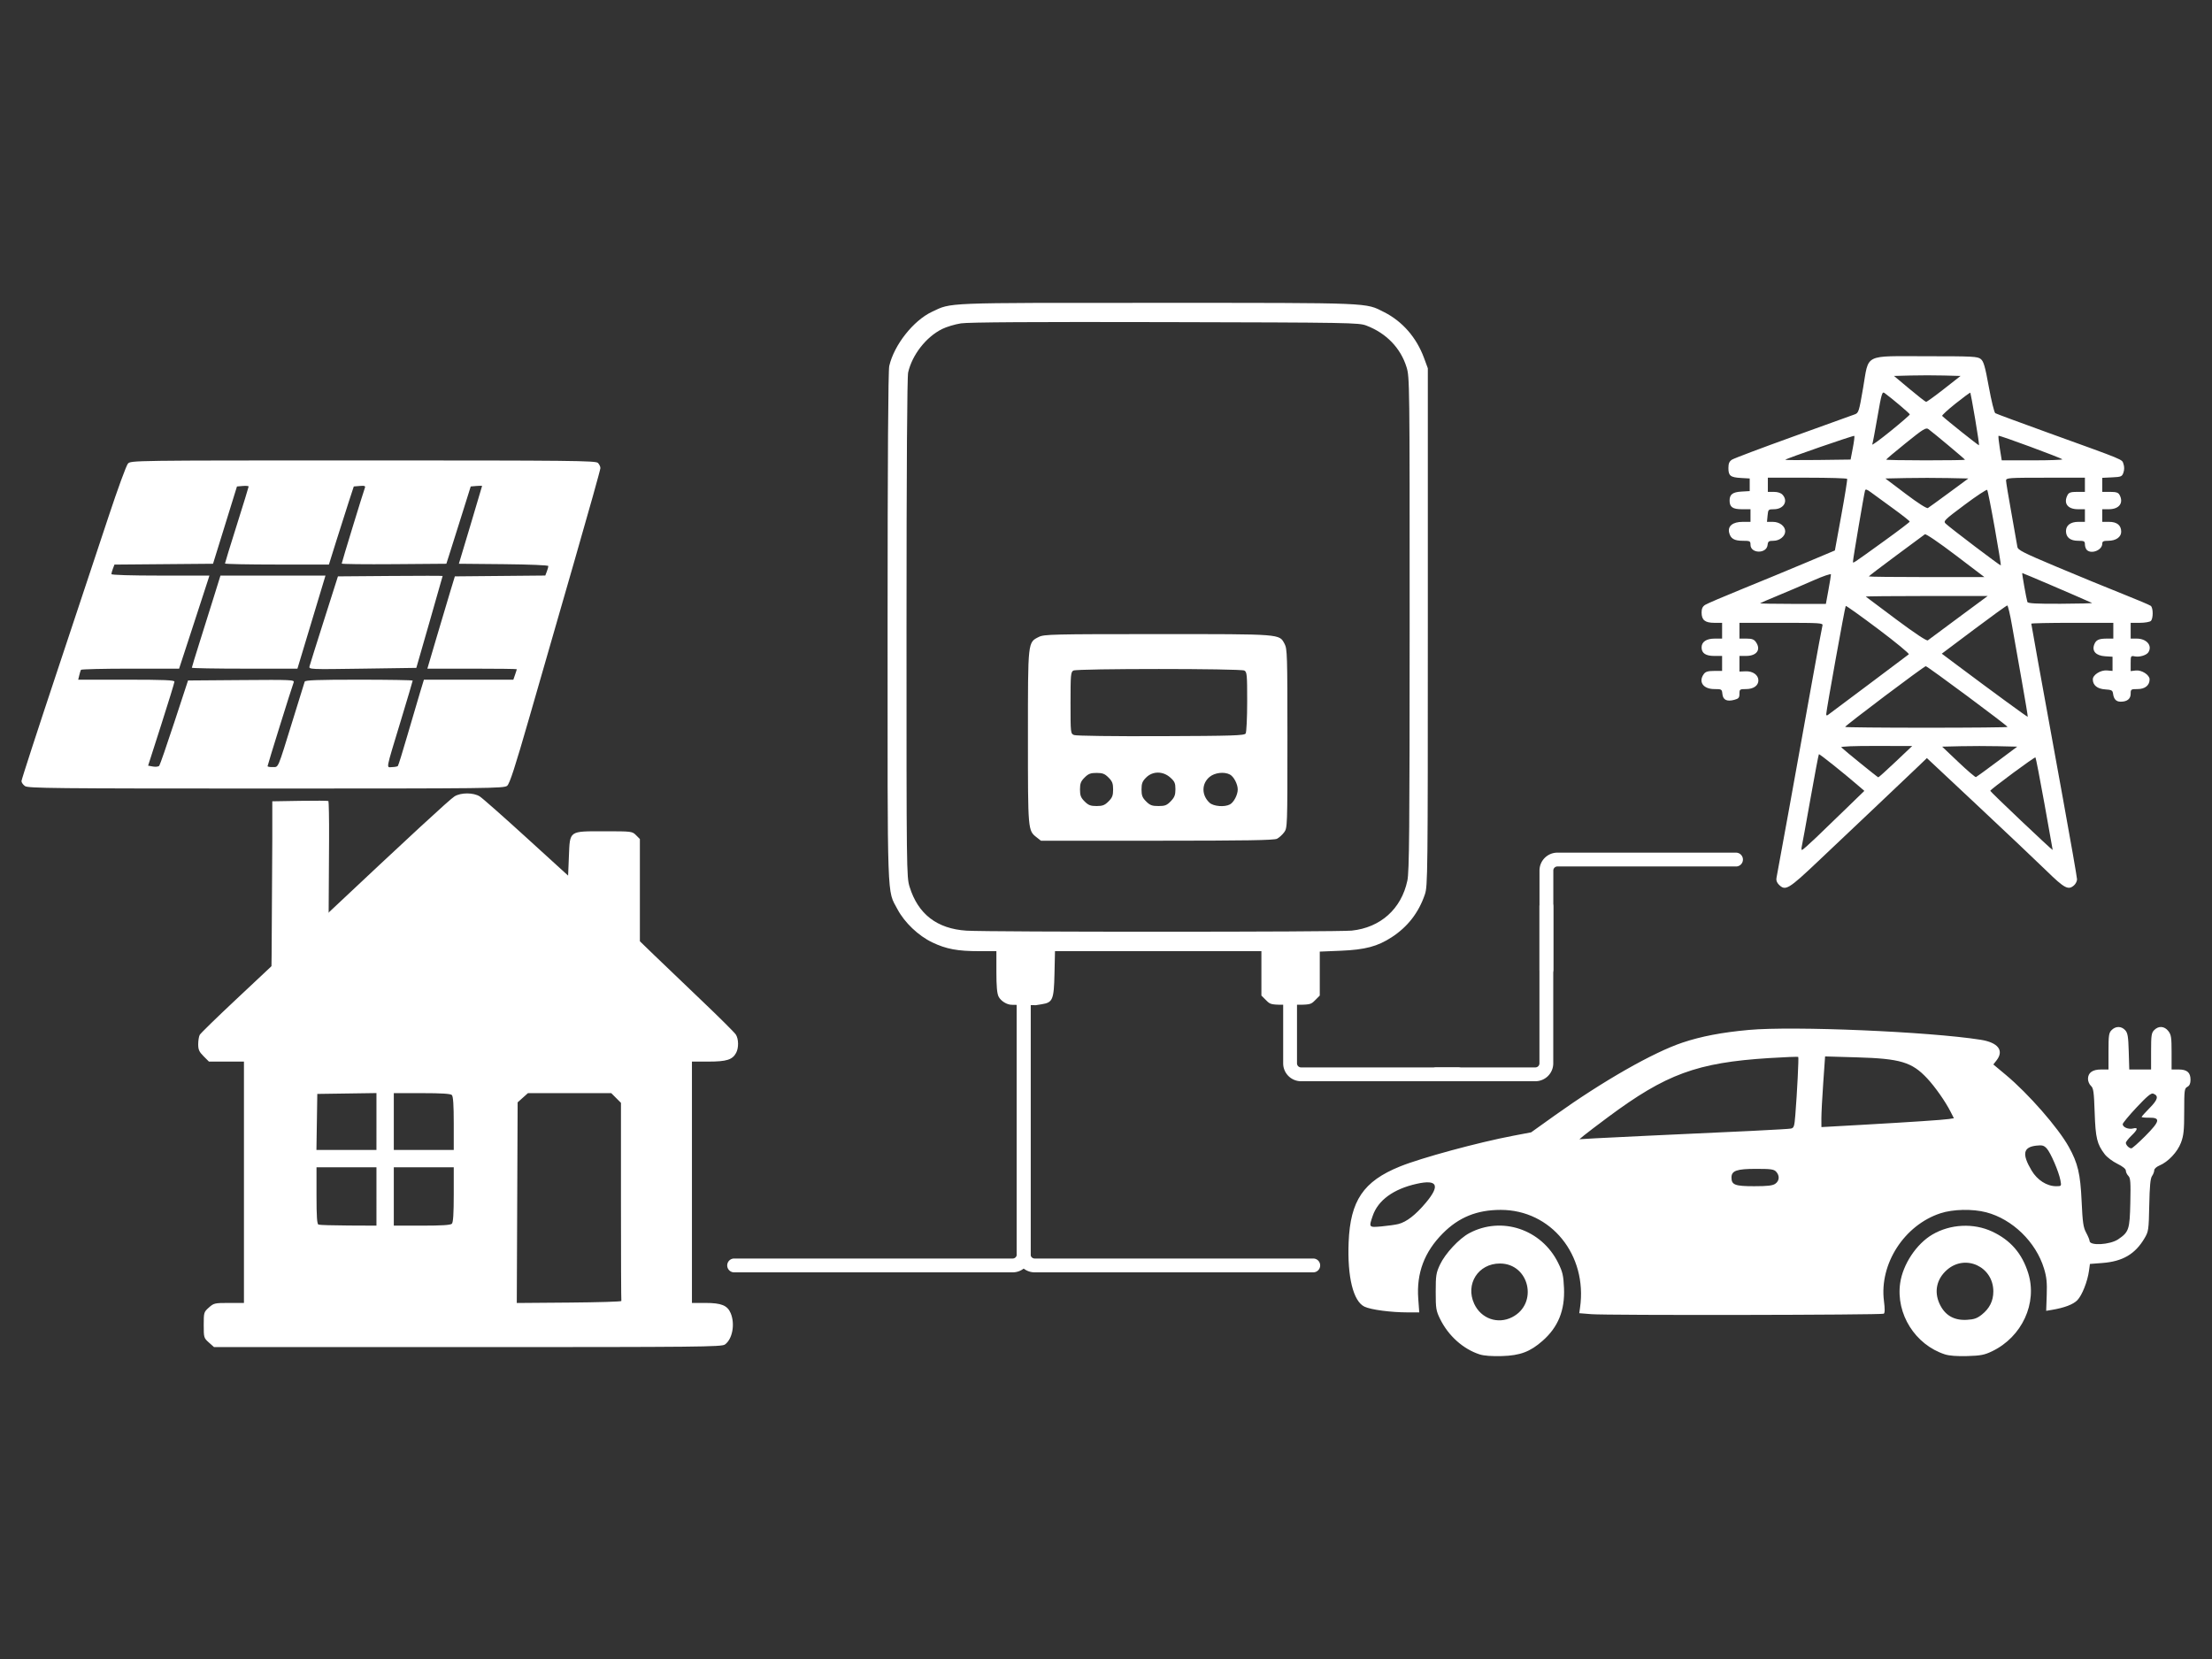
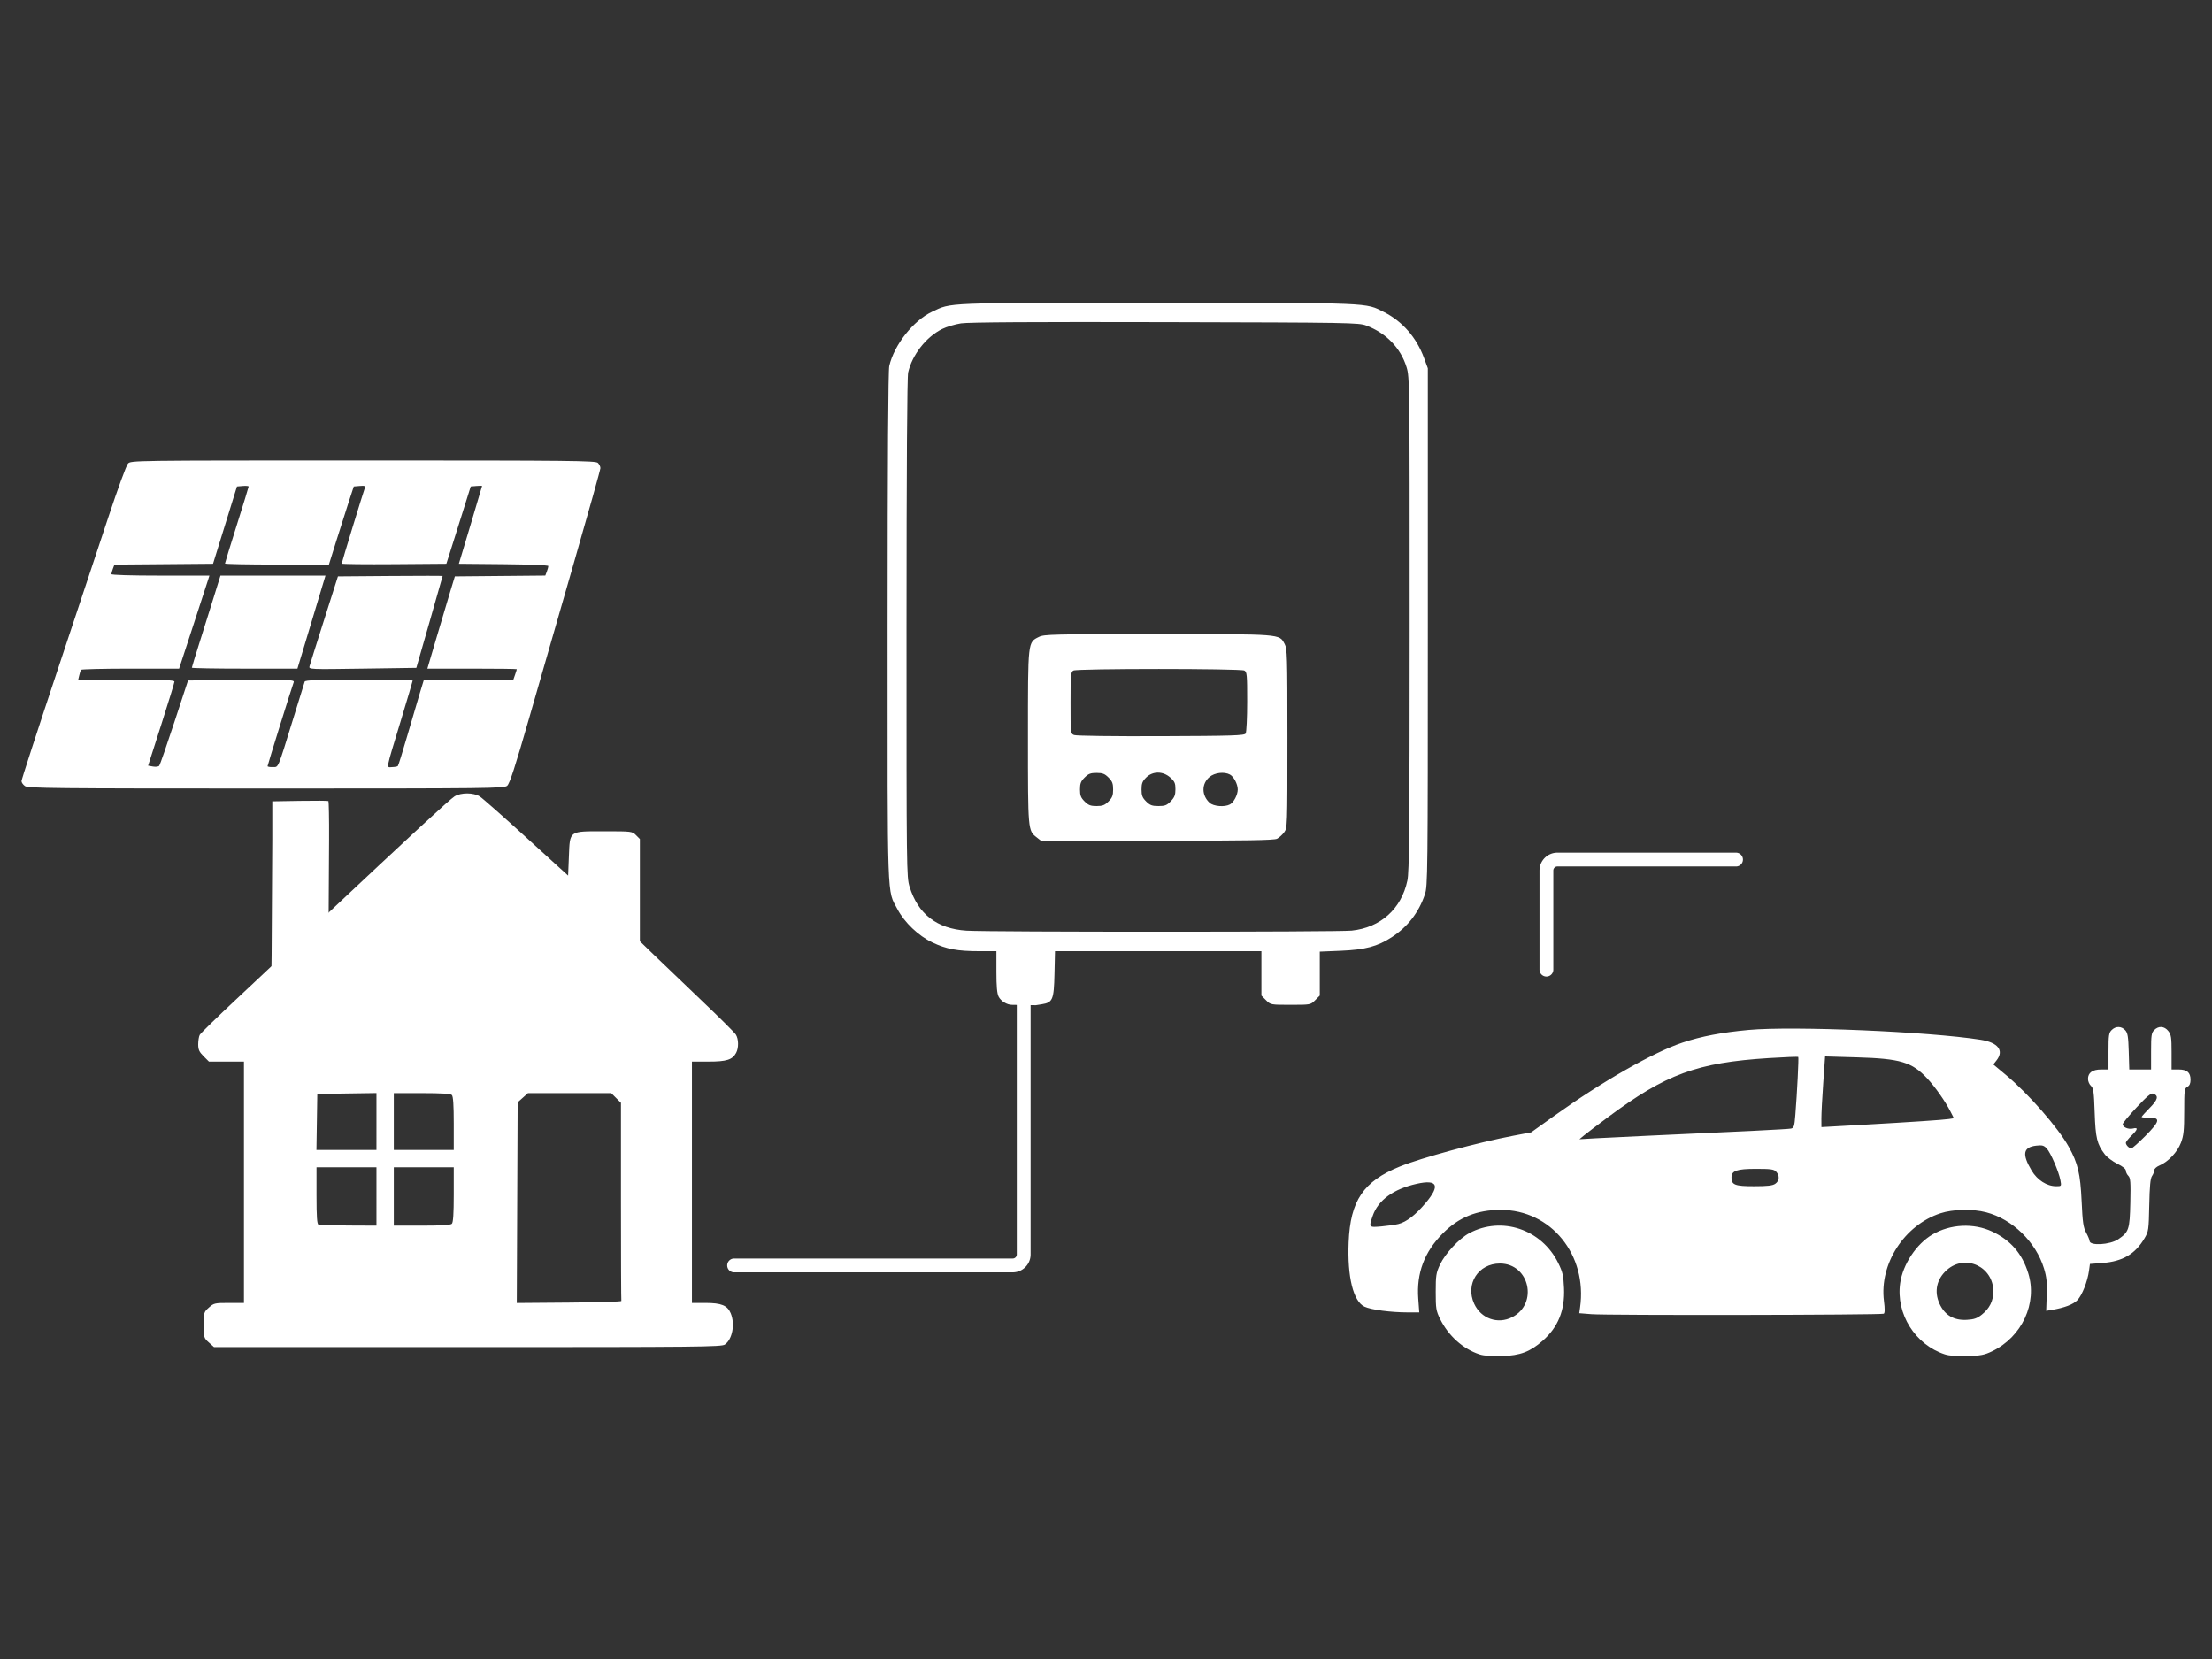
<svg xmlns="http://www.w3.org/2000/svg" width="800mm" height="600mm" viewBox="0 0 800 600" version="1.1" id="svg5" xml:space="preserve">
  <rect x="0" y="0" width="800" height="600" fill="#333333" stroke="none" />
  <defs id="defs2" />
  <g id="layer1">
    <g id="g11615" transform="translate(3.565,15.98)" style="stroke:#ffffff;stroke-opacity:1">
      <path style="fill:#ffffff;stroke-width:0.571;stroke:none;stroke-opacity:1;fill-opacity:1" d="m 531.531,473.846 c -5.934,-1.931 -11.282,-6.727 -14.257,-12.786 -1.465,-2.984 -1.595,-3.78 -1.595,-9.808 0,-5.941 0.146,-6.872 1.545,-9.859 1.879,-4.009 6.902,-9.411 10.579,-11.376 11.723,-6.264 26.172,-1.429 32.176,10.768 1.605,3.26 1.898,4.529 2.097,9.066 0.353,8.069 -2.103,14.127 -7.739,19.088 -4.511,3.97 -8.13,5.331 -14.696,5.522 -3.714,0.108 -6.544,-0.106 -8.109,-0.616 z m 11.786,-13.45 c 9.558,-4.876 6.252,-19.403 -4.419,-19.411 -7.824,-0.008 -12.58,7.425 -9.31,14.546 2.475,5.39 8.509,7.528 13.729,4.865 z m 156.513,13.45 c -10.755,-3.499 -17.75,-14.632 -16.176,-25.743 0.964,-6.804 5.871,-14.208 11.67,-17.606 6.476,-3.795 14.894,-4.213 21.605,-1.073 6.647,3.111 10.826,7.933 13.042,15.053 3.38,10.859 -2.249,23.042 -13.046,28.239 -2.79,1.343 -4.13,1.603 -8.984,1.745 -3.714,0.108 -6.544,-0.106 -8.109,-0.616 z m 13.378,-14.398 c 2.787,-2.227 4.143,-4.962 4.144,-8.361 0.008,-8.96 -10.099,-13.655 -16.773,-7.794 -3.724,3.269 -4.723,7.814 -2.691,12.238 1.913,4.165 5.19,6.092 9.9,5.822 2.613,-0.15 3.704,-0.533 5.42,-1.904 z M 71.977,469.555 c -1.816,-1.622 -1.863,-1.783 -1.863,-6.322 0,-4.539 0.047,-4.7 1.863,-6.322 1.781,-1.591 2.102,-1.665 7.274,-1.665 h 5.411 v -43.644 -43.644 h -6.333 -6.333 l -1.94,-1.94 c -1.585,-1.585 -1.94,-2.374 -1.94,-4.316 0,-1.307 0.248,-2.841 0.552,-3.408 0.304,-0.567 6.272,-6.386 13.264,-12.93 6.992,-6.544 20.928,-19.622 30.968,-29.062 32.13,-30.206 46.167,-43.172 47.922,-44.263 2.298,-1.428 6.861,-1.416 9.128,0.024 0.941,0.598 8.515,7.285 16.83,14.861 l 15.118,13.774 0.285,-6.928 c 0.39,-9.467 -0.123,-9.106 12.925,-9.106 9.8,0 9.967,0.024 11.347,1.4 l 1.4,1.4 v 18.487 18.487 l 5.277,5.11 c 2.902,2.811 10.503,10.085 16.89,16.165 6.387,6.08 12.021,11.678 12.52,12.44 1.042,1.59 1.102,4.82 0.124,6.648 -1.33,2.484 -3.443,3.156 -9.939,3.156 h -6.045 v 43.644 43.644 h 4.878 c 5.773,0 7.96,0.891 9.145,3.728 1.637,3.918 0.614,9.409 -2.108,11.316 -1.215,0.851 -9.175,0.93 -93.044,0.93 H 73.841 Z M 221.156,454.533 c -0.079,-0.235 -0.143,-16.454 -0.143,-36.041 v -35.613 l -1.755,-1.755 -1.755,-1.755 h -15.066 -15.066 l -1.863,1.665 -1.863,1.665 -0.155,36.282 -0.155,36.282 18.982,-0.15 c 10.44,-0.082 18.918,-0.343 18.839,-0.578 z M 132.585,416.737 V 406.182 H 121.745 110.905 v 10.222 c 0,7.643 0.18,10.294 0.713,10.509 0.392,0.158 5.27,0.308 10.84,0.333 l 10.126,0.045 z m 27.27,9.87 c 0.48,-0.48 0.685,-3.639 0.685,-10.554 v -9.87 h -10.84 -10.84 v 10.554 10.554 h 10.155 c 7.138,0 10.358,-0.203 10.84,-0.685 z M 132.585,389.625 v -10.282 l -10.697,0.156 -10.697,0.155 -0.156,10.126 -0.156,10.126 h 10.853 10.853 z m 27.955,0.697 c 0,-6.694 -0.206,-9.791 -0.685,-10.269 -0.481,-0.481 -3.702,-0.685 -10.84,-0.685 h -10.155 v 10.269 10.269 h 10.84 10.84 z m 411.334,68.979 -4.279,-0.348 0.285,-1.997 c 2.727,-19.092 -10.513,-35.391 -28.728,-35.365 -8.59,0.012 -15.123,2.67 -20.921,8.509 -6.659,6.706 -9.538,14.363 -8.866,23.575 l 0.365,4.992 -4.157,-0.003 c -6.139,-0.008 -13.296,-0.953 -15.649,-2.07 -4.067,-1.93 -6.247,-10.784 -5.738,-23.314 0.61,-15.034 5.332,-22.015 18.514,-27.371 7.688,-3.124 28.353,-8.731 41.074,-11.146 l 6.416,-1.218 8.54,-6.102 c 17.38,-12.419 35.552,-22.785 46.189,-26.349 6.78,-2.272 14.24,-3.697 24.005,-4.588 16.102,-1.468 65.167,0.614 83.846,3.558 6.325,0.997 8.541,3.894 5.722,7.479 l -1.143,1.453 4.541,3.788 c 8.124,6.776 18.892,19.084 22.729,25.98 3.31,5.949 4.204,9.722 4.661,19.682 0.355,7.751 0.604,9.471 1.646,11.402 0.675,1.25 1.227,2.581 1.227,2.957 0,1.855 7.402,1.433 10.375,-0.591 3.85,-2.622 4.153,-3.538 4.366,-13.227 0.164,-7.45 0.055,-8.931 -0.713,-9.699 -0.499,-0.499 -0.907,-1.348 -0.907,-1.888 0,-0.621 -1.134,-1.537 -3.084,-2.494 -1.696,-0.832 -3.742,-2.375 -4.546,-3.43 -2.808,-3.681 -3.333,-5.856 -3.647,-15.106 -0.255,-7.507 -0.439,-8.816 -1.355,-9.644 -0.583,-0.527 -1.06,-1.649 -1.06,-2.493 0,-2.25 1.628,-3.423 4.752,-3.423 h 2.665 v -6.561 c 0,-5.8 0.133,-6.693 1.141,-7.702 1.478,-1.478 3.534,-1.453 4.903,0.058 0.906,1 1.119,2.28 1.279,7.702 l 0.192,6.503 h 3.944 3.944 v -6.561 c 0,-5.8 0.133,-6.693 1.141,-7.702 1.592,-1.592 3.672,-1.444 5.093,0.362 1.031,1.311 1.182,2.295 1.182,7.702 v 6.199 h 2.527 c 3.065,0 4.319,1.083 4.319,3.729 0,1.352 -0.344,2.12 -1.141,2.547 -1.06,0.567 -1.141,1.195 -1.141,8.841 0,6.884 -0.19,8.739 -1.162,11.337 -1.268,3.39 -4.664,6.988 -7.823,8.291 -1.038,0.428 -1.854,1.181 -1.854,1.71 0,0.52 -0.362,1.462 -0.805,2.094 -0.591,0.844 -0.856,3.638 -0.998,10.539 -0.185,8.976 -0.261,9.503 -1.714,11.957 -3.395,5.733 -7.89,8.373 -15.219,8.938 l -4.522,0.349 -0.337,2.46 c -0.532,3.883 -2.494,8.852 -4.195,10.628 -1.485,1.55 -4.699,2.773 -9.293,3.536 l -1.997,0.332 0.196,-5.711 c 0.156,-4.544 -0.044,-6.501 -0.979,-9.579 -2.914,-9.595 -11.426,-17.875 -20.917,-20.347 -4.942,-1.287 -11.996,-1.136 -16.537,0.355 -13.109,4.303 -22.136,18.321 -20.435,31.733 0.363,2.859 0.342,4.322 -0.065,4.587 -0.745,0.486 -99.998,0.643 -105.855,0.167 z m -69.668,-32.607 c 2.934,-0.751 6.172,-3.26 9.856,-7.636 5.327,-6.328 4.269,-8.571 -3.253,-6.898 -8.408,1.871 -13.991,5.936 -15.918,11.591 -1.441,4.228 -1.44,4.229 3.249,3.809 2.275,-0.204 5.005,-0.594 6.066,-0.865 z M 638.496,412.14 c 1.501,-1.052 1.639,-2.891 0.324,-4.344 -0.807,-0.892 -1.867,-1.043 -7.29,-1.043 -6.99,0 -8.881,0.667 -8.881,3.129 0,2.667 1.247,3.146 8.186,3.146 4.863,0 6.697,-0.213 7.661,-0.888 z m 103.119,-1.251 c -0.574,-3.094 -3.553,-10.013 -4.963,-11.526 -1.011,-1.085 -1.624,-1.25 -3.752,-1.01 -4.78,0.539 -5.255,3.049 -1.707,9.006 2.067,3.471 5.512,5.67 8.879,5.67 1.931,0 1.938,-0.012 1.543,-2.139 z m 30.719,-16.043 c 5.309,-5.34 5.576,-6.655 1.34,-6.599 -1.481,0.02 -2.693,-0.101 -2.693,-0.267 0,-0.167 1.319,-1.639 2.931,-3.271 2.989,-3.026 3.316,-4.379 1.252,-5.171 -0.73,-0.28 -2.249,0.981 -6.003,4.986 -2.764,2.949 -5.025,5.682 -5.025,6.073 0,1.085 2.084,1.965 3.697,1.56 1.977,-0.496 1.801,0.328 -0.559,2.615 -1.098,1.064 -1.997,2.219 -1.997,2.565 0,0.804 1.184,1.999 1.982,1.999 0.337,0 2.621,-2.021 5.076,-4.49 z m -180.206,-0.063 c 32.86,-1.464 50.883,-2.365 52.007,-2.601 1.103,-0.231 1.272,-0.753 1.609,-4.967 0.642,-8.031 1.279,-20.67 1.055,-20.934 -0.117,-0.138 -4.893,0.047 -10.612,0.41 -26.042,1.654 -37.206,5.756 -58.247,21.399 -3.806,2.83 -7.679,5.776 -8.607,6.547 l -1.688,1.402 5.966,-0.349 c 3.281,-0.192 11.614,-0.6 18.517,-0.908 z m 78.444,-3.999 c 16.927,-0.956 28.67,-1.741 30.663,-2.051 l 1.853,-0.287 -1.22,-2.399 c -1.863,-3.665 -5.567,-8.939 -8.428,-12.003 -5.528,-5.919 -9.69,-7.165 -25.48,-7.623 l -11.455,-0.332 -0.675,9.635 c -0.372,5.299 -0.672,11.049 -0.668,12.777 l 0.012,3.142 2.425,-0.131 c 1.334,-0.072 7.174,-0.4 12.979,-0.727 z M 362.382,347.42 c -1.77,2.4e-4 -3.952,-1.341 -4.776,-2.935 -0.582,-1.125 -0.813,-3.689 -0.813,-9.017 v -7.445 h -6.171 c -7.906,0 -11.951,-0.755 -17.023,-3.176 -5.015,-2.394 -10.033,-7.176 -12.588,-11.995 -3.811,-7.188 -3.585,-0.713 -3.57,-102.045 0.009,-60.983 0.212,-92.732 0.602,-94.426 1.751,-7.6 8.718,-16.433 15.456,-19.597 7.226,-3.393 3.383,-3.24 81.461,-3.231 78.354,0.009 75.172,-0.121 82.062,3.357 6.625,3.344 11.723,9.205 14.441,16.602 l 1.362,3.708 v 93.563 c 0,89.762 -0.043,93.69 -1.063,96.701 -2.234,6.595 -6.221,11.739 -12.018,15.505 -5.129,3.332 -9.596,4.515 -18.44,4.881 l -7.559,0.313 v 7.95 7.95 l -1.668,1.668 c -1.667,1.667 -1.668,1.668 -8.887,1.668 -7.218,0 -7.219,-2.4e-4 -8.887,-1.668 l -1.668,-1.668 v -8.031 -8.031 h -37.326 -37.326 l -0.185,8.214 c -0.21,9.337 -0.631,10.351 -4.56,10.979 l -2.186,0.349 z M 485.288,320.588 c 10.432,-1.081 17.971,-7.848 20.139,-18.077 0.692,-3.267 0.821,-17.711 0.83,-92.95 0.012,-87.218 -0.012,-89.158 -1.121,-92.743 -2.144,-6.943 -7.342,-12.318 -14.558,-15.055 -2.735,-1.038 -5.724,-1.089 -72.74,-1.245 -47.55,-0.111 -71.15,0.032 -73.839,0.447 -2.174,0.335 -5.254,1.259 -6.846,2.052 -5.785,2.882 -10.796,9.292 -12.273,15.697 -0.375,1.628 -0.582,33.909 -0.591,92.439 -0.013,87.983 0.011,90.016 1.113,93.587 3.054,9.887 9.906,15.176 20.552,15.863 8.141,0.526 134.249,0.513 139.334,-0.016 z M 371.349,286.851 c -3.158,-2.484 -3.146,-2.347 -3.145,-36.256 0.001,-34.966 -0.082,-34.209 3.993,-36.245 1.845,-0.922 5.103,-0.998 42.949,-0.998 45.155,-0.001 43.896,-0.098 45.869,3.52 0.967,1.772 1.036,4.066 1.036,34.233 0,31.937 -0.012,32.354 -1.196,33.945 -0.658,0.886 -1.813,1.928 -2.567,2.315 -1.051,0.54 -11.172,0.707 -43.369,0.713 l -41.998,0.012 z m 25.994,-12.982 c 1.365,-1.365 1.668,-2.149 1.668,-4.323 0,-2.174 -0.302,-2.957 -1.668,-4.323 -1.365,-1.365 -2.149,-1.668 -4.323,-1.668 -2.174,0 -2.957,0.302 -4.323,1.668 -1.365,1.365 -1.668,2.149 -1.668,4.323 0,2.174 0.302,2.957 1.668,4.323 1.365,1.365 2.149,1.668 4.323,1.668 2.174,0 2.957,-0.302 4.323,-1.668 z m 22.527,-0.081 c 1.348,-1.407 1.676,-2.252 1.676,-4.326 0,-2.189 -0.28,-2.827 -1.863,-4.241 -2.647,-2.365 -6.369,-2.364 -8.735,0.002 -1.365,1.365 -1.668,2.149 -1.668,4.323 0,2.174 0.302,2.957 1.668,4.323 1.388,1.388 2.135,1.668 4.457,1.668 2.368,0 3.043,-0.264 4.465,-1.749 z m 21.39,1.162 c 1.394,-0.746 2.821,-3.479 2.821,-5.403 0,-1.924 -1.427,-4.657 -2.821,-5.403 -2.065,-1.105 -5.519,-0.697 -7.385,0.873 -2.918,2.455 -2.914,6.601 0.008,9.324 1.415,1.318 5.43,1.649 7.376,0.608 z m 5.686,-25.656 c 0.297,-0.471 0.545,-5.66 0.549,-11.533 0.008,-9.714 -0.084,-10.727 -1.021,-11.228 -1.394,-0.746 -60.435,-0.75 -61.829,-0.003 -0.949,0.508 -1.038,1.507 -1.038,11.679 0,11 0.014,11.129 1.284,11.647 0.736,0.3 14.137,0.475 31.399,0.41 26.064,-0.099 30.188,-0.229 30.656,-0.97 z" id="path302" />
      <path id="path302-8" style="fill:#ffffff;stroke-width:0.571;stroke:none;stroke-opacity:1;fill-opacity:1" d="m 127.765,150.544 c -83.735,0 -84.023,0.002 -85.068,1.158 -0.577,0.638 -3.702,9.173 -6.944,18.969 -3.242,9.796 -11.667,35.162 -18.722,56.367 -7.055,21.206 -12.827,38.968 -12.827,39.474 0,0.506 0.571,1.32 1.268,1.808 1.134,0.794 10.35,0.888 87.224,0.888 81.025,0 86.025,-0.057 87.159,-0.998 0.913,-0.758 2.841,-6.694 8.014,-24.674 3.747,-13.022 11.064,-38.427 16.261,-56.455 5.197,-18.028 9.45,-33.221 9.45,-33.761 0,-0.541 -0.405,-1.387 -0.898,-1.88 -0.807,-0.807 -9.295,-0.896 -84.917,-0.896 z m 42.422,9.161 c 0.372,0 0.6,0.024 0.599,0.074 -0.002,0.097 -1.892,6.467 -4.199,14.154 l -4.195,13.978 16.181,0.151 c 9.353,0.087 16.179,0.372 16.179,0.675 0,0.289 -0.248,1.18 -0.552,1.98 l -0.552,1.454 -16.353,0.151 -16.353,0.151 -1.651,5.42 c -0.908,2.981 -3.144,10.489 -4.97,16.686 l -3.322,11.268 h 16.173 c 8.894,0 16.171,0.09 16.171,0.2 0,0.11 -0.281,1.008 -0.626,1.996 l -0.626,1.798 h -16.171 -16.169 l -1.432,4.706 c -0.788,2.589 -2.835,9.54 -4.549,15.449 -1.714,5.908 -3.266,10.892 -3.449,11.074 -0.182,0.182 -1.12,0.355 -2.084,0.382 -2.138,0.062 -2.434,1.642 3.097,-16.592 2.395,-7.898 4.355,-14.508 4.355,-14.69 0,-0.182 -8.737,-0.329 -19.415,-0.329 -15.031,0 -19.467,0.16 -19.642,0.712 -0.125,0.392 -2.054,6.618 -4.287,13.835 -5.668,18.315 -5.104,16.996 -7.292,17.061 -1.018,0.032 -1.851,-0.122 -1.851,-0.34 3.9e-5,-0.418 8.772,-28.559 9.437,-30.278 0.368,-0.951 -0.671,-0.997 -18.904,-0.855 l -19.294,0.149 -4.958,15.103 v 0.002 c -2.727,8.307 -5.177,15.382 -5.445,15.723 -0.272,0.346 -1.271,0.477 -2.262,0.299 l -1.775,-0.319 4.754,-14.833 c 2.615,-8.158 4.763,-15.155 4.772,-15.547 0.012,-0.555 -3.837,-0.712 -17.394,-0.712 H 24.72 l 0.376,-1.569 c 0.206,-0.863 0.482,-1.763 0.614,-1.998 0.132,-0.235 8.176,-0.427 17.873,-0.427 h 17.629 l 5.081,-15.545 c 2.794,-8.55 5.26,-16.126 5.48,-16.832 l 0.399,-1.282 h -17.723 c -10.613,0 -17.725,-0.215 -17.725,-0.534 0,-0.293 0.25,-1.188 0.554,-1.988 l 0.552,-1.456 17.826,-0.149 17.824,-0.151 4.33,-13.978 4.328,-13.976 2.111,-0.178 c 1.16,-0.097 2.109,-0.008 2.109,0.198 0,0.206 -1.926,6.47 -4.279,13.919 -2.353,7.449 -4.277,13.715 -4.277,13.923 0,0.208 8.457,0.376 18.795,0.376 h 18.797 l 2.63,-8.415 c 1.447,-4.628 3.47,-10.982 4.496,-14.119 l 1.865,-5.705 2.17,-0.182 c 1.719,-0.144 2.106,-0.008 1.851,0.657 -0.57,1.486 -8.388,27.037 -8.388,27.414 0,0.201 8.515,0.297 18.922,0.215 l 18.922,-0.149 1.006,-3.138 c 0.553,-1.726 2.537,-8.016 4.408,-13.978 l 3.401,-10.839 2.058,-0.178 c 0.566,-0.049 1.08,-0.074 1.452,-0.074 z m -94.021,32.485 -2.35,7.56 c -1.292,4.158 -3.619,11.579 -5.173,16.492 -1.553,4.914 -2.825,9.084 -2.825,9.27 0,0.185 8.592,0.338 19.094,0.338 h 19.094 l 1.42,-4.706 c 0.781,-2.589 3.063,-10.162 5.071,-16.83 l 3.651,-12.123 H 95.155 Z m 74.798,0.072 c -3.431,0 -8.163,0.024 -13.371,0.063 l -18.938,0.149 -4.993,15.69 c -2.746,8.629 -5.124,16.202 -5.285,16.83 -0.289,1.129 -0.078,1.137 19.169,0.855 l 19.46,-0.284 4.756,-16.545 c 2.615,-9.1 4.756,-16.612 4.76,-16.695 0.002,-0.042 -2.126,-0.063 -5.557,-0.063 z m -38.863,81.344 c -1.861,-0.012 -4.396,0.003 -7.155,0.049 l -10.033,0.168 v 13.667 l -0.243,41.895 c -0.218,11.778 -0.147,11.493 9.648,11.98 41.314,0 37.989,0.536 37.989,-6.138 0,-6.099 0.628,-5.842 -14.332,-5.842 h -12.767 l 0.243,-41.825 c 0.043,-7.478 -0.105,-13.704 -0.235,-13.835 -0.065,-0.065 -1.254,-0.106 -3.115,-0.119 z" />
-       <path d="m 639.788,303.968 c -0.729,-0.729 -1.046,-1.617 -0.868,-2.425 0.307,-1.388 7.294,-39.929 12.849,-70.877 1.915,-10.668 3.616,-19.846 3.78,-20.396 0.279,-0.933 -0.69,-0.998 -14.858,-0.998 h -15.157 v 2.853 2.853 h 2.535 c 1.973,0 2.732,0.281 3.423,1.268 1.917,2.737 0.295,5.008 -3.578,5.008 h -2.38 v 2.822 2.822 l 2.247,-0.089 c 2.589,-0.103 4.599,1.333 4.599,3.288 0,1.897 -1.766,3.138 -4.466,3.138 -2.259,0 -2.38,0.086 -2.38,1.695 0,1.43 -0.29,1.773 -1.854,2.193 -2.692,0.722 -4.102,0.04 -4.315,-2.095 -0.173,-1.735 -0.266,-1.793 -2.907,-1.793 -4.044,0 -5.876,-2.624 -3.807,-5.453 0.618,-0.845 1.498,-1.107 3.708,-1.107 h 2.899 v -2.71 -2.71 h -2.812 c -3.123,0 -4.605,-0.995 -4.605,-3.09 0,-2.022 1.736,-3.185 4.752,-3.185 h 2.665 v -2.853 -2.853 h -2.812 c -3.369,0 -4.605,-1.003 -4.605,-3.736 0,-1.392 0.364,-2.175 1.284,-2.761 0.706,-0.45 6.675,-3.007 13.264,-5.682 6.589,-2.675 16.858,-6.917 22.82,-9.427 l 10.84,-4.564 2.327,-12.731 c 1.28,-7.002 2.227,-12.923 2.106,-13.159 -0.122,-0.236 -6.624,-0.428 -14.45,-0.428 h -14.229 v 2.567 2.567 h 2.194 c 1.401,0 2.535,0.377 3.138,1.043 2.122,2.344 0.368,5.232 -3.177,5.232 -1.957,0 -2.043,0.087 -2.252,2.282 l -0.218,2.282 h 2.155 c 2.411,0 4.436,1.562 4.436,3.423 0,1.786 -2.028,3.423 -4.241,3.423 -1.709,0 -1.982,0.199 -2.139,1.558 -0.373,3.218 -6.171,3.105 -6.171,-0.12 0,-1.338 -0.191,-1.438 -2.744,-1.438 -3.139,0 -4.455,-0.779 -4.976,-2.946 -0.574,-2.382 1.321,-3.9 4.867,-3.9 h 2.853 v -2.282 -2.282 h -3.068 c -3.379,0 -4.491,-0.777 -4.491,-3.138 0,-2.234 1.107,-3.066 4.325,-3.252 l 2.949,-0.171 v -2.282 -2.282 l -3.12,-0.177 c -3.85,-0.218 -4.581,-0.791 -4.581,-3.588 0,-1.652 0.319,-2.407 1.284,-3.036 0.706,-0.461 10.654,-4.215 22.107,-8.342 11.453,-4.128 21.487,-7.746 22.298,-8.041 1.399,-0.509 1.553,-0.992 3.014,-9.499 2.173,-12.652 -0.052,-11.53 22.865,-11.53 16.86,0 18.555,0.088 19.705,1.019 1.038,0.841 1.548,2.605 2.912,10.09 0.909,4.989 1.961,9.261 2.336,9.493 0.375,0.232 9.042,3.441 19.258,7.13 28.175,10.175 26.478,9.472 27.097,11.231 0.344,0.979 0.342,2.115 -0.008,3.111 -0.51,1.456 -0.805,1.581 -4.104,1.739 l -3.554,0.17 v 2.54 2.54 h 2.832 c 2.216,0 2.961,0.24 3.423,1.103 1.555,2.906 -0.143,5.172 -3.876,5.172 h -2.38 v 2.282 2.282 h 2.479 c 2.849,0 4.367,1.244 4.367,3.578 0,1.932 -1.918,3.268 -4.691,3.268 -1.714,0 -2.155,0.215 -2.155,1.053 0,2.317 -3.94,3.907 -5.591,2.256 -0.376,-0.376 -0.685,-1.275 -0.685,-1.997 0,-1.168 -0.273,-1.312 -2.479,-1.312 -2.827,0 -4.367,-1.242 -4.367,-3.522 0,-2.073 1.681,-3.324 4.466,-3.324 h 2.38 v -2.282 -2.282 h -2.527 c -3.755,0 -5.329,-2.183 -3.729,-5.172 0.462,-0.864 1.207,-1.103 3.423,-1.103 h 2.832 v -2.567 -2.567 H 736.211 c -13.393,0 -14.263,0.063 -14.263,1.035 0,0.569 0.882,5.896 1.959,11.838 1.078,5.942 2.04,11.4 2.139,12.129 0.157,1.152 2.05,2.112 14.443,7.322 7.844,3.298 18.499,7.675 23.676,9.726 5.177,2.051 9.734,3.987 10.126,4.3 0.909,0.728 0.929,4.551 0.032,5.451 -0.376,0.376 -2.174,0.685 -3.994,0.685 h -3.309 v 2.853 2.853 h 2.155 c 3.614,0 5.783,2.534 4.243,4.956 -0.667,1.049 -3.153,1.807 -4.858,1.481 -1.504,-0.287 -1.54,-0.229 -1.54,2.51 v 2.804 l 1.861,-0.217 c 2.118,-0.247 4.985,1.601 4.985,3.213 0,2.16 -1.658,3.509 -4.311,3.509 -2.43,0 -2.535,0.07 -2.535,1.691 0,1.856 -1.274,2.873 -3.601,2.873 -1.638,0 -2.49,-0.879 -2.763,-2.853 -0.175,-1.262 -0.507,-1.446 -2.896,-1.6 -2.803,-0.18 -4.432,-1.511 -4.432,-3.62 0,-1.636 2.833,-3.427 5.111,-3.23 l 2.02,0.174 v -2.565 -2.565 l -2.717,-0.174 c -3.283,-0.211 -4.804,-1.862 -3.902,-4.235 0.641,-1.687 1.65,-2.152 4.67,-2.152 h 2.235 v -2.853 -2.853 h -14.833 c -8.158,0 -14.833,0.14 -14.833,0.311 0,0.323 2.644,14.936 11.4,63.015 2.829,15.532 5.144,28.778 5.144,29.435 2.7e-4,0.657 -0.469,1.62 -1.043,2.139 -2.097,1.898 -3.434,1.2 -10.027,-5.232 -3.482,-3.397 -14.634,-13.955 -24.782,-23.463 l -18.452,-17.287 -3.228,3.105 c -1.775,1.708 -8.368,7.966 -14.65,13.907 -6.282,5.941 -15.965,15.102 -21.516,20.358 -10.706,10.136 -11.773,10.77 -14.137,8.406 z m 13.662,-17.226 c 2.689,-2.576 7.67,-7.384 11.069,-10.686 l 6.181,-6.002 -1.661,-1.438 c -5.608,-4.853 -14.571,-12.02 -14.776,-11.815 -0.133,0.133 -1.51,7.4 -3.059,16.149 -1.549,8.749 -2.957,16.485 -3.129,17.191 -0.172,0.706 -0.133,1.284 0.087,1.284 0.22,0 2.6,-2.108 5.288,-4.683 z m 82.409,-11.919 c -1.647,-9.131 -3.119,-16.727 -3.272,-16.879 -0.275,-0.275 -16.343,11.604 -16.343,12.084 0,0.349 22.203,21.397 22.572,21.398 0.024,4e-5 -1.311,-7.471 -2.958,-16.602 z m -53.845,-15.318 5.99,-5.676 -13.093,-0.028 c -8.076,-0.016 -12.885,0.175 -12.551,0.502 1.144,1.119 13.108,10.821 13.378,10.849 0.157,0.016 2.981,-2.525 6.276,-5.647 z m 36.734,-0.028 7.246,-5.42 -6.872,-0.16 c -3.779,-0.088 -9.89,-0.088 -13.578,0 l -6.707,0.16 5.894,5.595 c 3.242,3.078 6.091,5.516 6.332,5.42 0.241,-0.097 3.699,-2.615 7.684,-5.595 z m 3.743,-12.551 c -0.05,-0.496 -28.955,-21.964 -29.573,-21.964 -0.638,0 -29.16,21.478 -29.16,21.959 0,0.16 13.221,0.291 29.381,0.291 16.16,0 29.368,-0.128 29.352,-0.285 z m 5.166,-16.595 c -1.257,-7.032 -2.852,-16.059 -3.544,-20.06 -0.693,-4.001 -1.467,-7.274 -1.72,-7.274 -0.253,0 -5.685,3.923 -12.071,8.717 l -11.61,8.717 5.486,4.108 c 13.154,9.85 25.465,18.854 25.599,18.721 0.08,-0.079 -0.883,-5.897 -2.139,-12.929 z m -55.342,1.197 c 7.688,-5.737 14.196,-10.627 14.464,-10.868 0.268,-0.241 -4.696,-4.334 -11.03,-9.097 -6.334,-4.763 -11.635,-8.542 -11.778,-8.399 -0.279,0.279 -7.045,37.807 -7.054,39.125 -0.008,0.543 0.213,0.612 0.708,0.226 0.392,-0.306 7.003,-5.25 14.691,-10.987 z m 32.48,-24.182 10.515,-7.773 h -22.163 c -12.19,0 -22.056,0.097 -21.925,0.217 0.131,0.119 5.095,3.837 11.031,8.262 6.794,5.064 11.022,7.864 11.41,7.556 0.339,-0.269 5.349,-3.987 11.132,-8.262 z m -47.086,-9.914 c 0.504,-2.746 0.916,-5.29 0.915,-5.653 0,-0.372 -2.804,0.58 -6.419,2.182 -3.53,1.564 -9.242,4.007 -12.694,5.429 -3.452,1.422 -6.383,2.686 -6.513,2.81 -0.131,0.123 5.17,0.224 11.779,0.224 h 12.016 z m 95.333,4.647 c -6.015,-2.691 -25.137,-10.881 -25.234,-10.807 -0.149,0.114 1.492,9.346 1.855,10.44 0.18,0.542 3.082,0.702 12.093,0.668 6.521,-0.024 11.599,-0.16 11.285,-0.3 z m -49.389,-17.309 c -6.04,-4.59 -10.722,-7.769 -11.063,-7.514 -0.326,0.243 -5.02,3.719 -10.433,7.723 -5.413,4.005 -9.841,7.386 -9.841,7.514 0,0.128 9.407,0.233 20.904,0.233 h 20.904 z m 14.215,-9.777 c -1.304,-7.347 -2.538,-13.553 -2.743,-13.791 -0.205,-0.237 -3.887,2.195 -8.183,5.405 -7.376,5.512 -7.755,5.89 -6.814,6.795 1.606,1.543 19.755,15.303 19.941,15.118 0.093,-0.093 -0.898,-6.18 -2.202,-13.528 z m -39.886,4.612 c 5.005,-3.608 9.115,-6.731 9.134,-6.939 0.016,-0.208 -2.727,-2.376 -6.1,-4.817 -3.373,-2.442 -6.965,-5.06 -7.981,-5.818 -1.39,-1.037 -1.906,-1.186 -2.082,-0.602 -0.346,1.146 -4.342,24.649 -4.342,25.54 0,0.905 -0.958,1.525 11.372,-7.364 z m 23.37,-17.4 6.971,-5.135 -7.45,-0.159 c -4.097,-0.087 -10.851,-0.087 -15.009,0 l -7.559,0.159 7.347,5.55 c 4.451,3.362 7.619,5.386 8.038,5.135 0.38,-0.228 3.828,-2.726 7.662,-5.55 z m -34.823,-16.138 c 0.44,-2.287 0.686,-4.271 0.548,-4.409 -0.242,-0.242 -24.453,8.128 -24.962,8.63 -0.137,0.135 5.12,0.176 11.683,0.091 l 11.933,-0.154 z m 40.587,4.234 c 0,-0.206 -11.269,-9.643 -13.239,-11.086 -0.892,-0.654 -1.849,-0.066 -8.149,5.015 -3.926,3.166 -7.138,5.874 -7.138,6.018 0,0.144 6.418,0.262 14.263,0.262 7.844,0 14.263,-0.094 14.263,-0.209 z m 35.19,-0.162 c -0.577,-0.577 -22.805,-8.781 -23.071,-8.515 -0.13,0.13 0.078,2.182 0.462,4.561 l 0.698,4.325 h 11.142 c 6.128,0 10.975,-0.167 10.77,-0.371 z m -55.158,-16.236 c 0,-0.327 -6.389,-5.737 -9.153,-7.751 -0.843,-0.615 -1.095,0.237 -2.532,8.558 -0.877,5.082 -1.73,9.6 -1.896,10.039 -0.165,0.44 2.823,-1.736 6.64,-4.834 3.817,-3.098 6.94,-5.804 6.94,-6.012 z m 23.632,1.67 c -0.871,-5.12 -1.656,-9.405 -1.744,-9.522 -0.088,-0.117 -2.493,1.647 -5.344,3.921 -2.851,2.274 -5.033,4.285 -4.848,4.47 1.331,1.331 13.162,10.763 13.32,10.62 0.11,-0.099 -0.513,-4.37 -1.384,-9.49 z m -11.285,-10.878 6.003,-4.707 -6.038,-0.162 c -3.321,-0.089 -8.737,-0.089 -12.035,0 l -5.998,0.162 5.57,4.662 c 3.063,2.564 5.778,4.682 6.033,4.707 0.255,0.024 3.164,-2.073 6.465,-4.662 z" style="fill:#ffffff;stroke-width:0.571;stroke:none;stroke-opacity:1;fill-opacity:1" id="path1240" />
-       <path style="fill:none;stroke:#ffffff;stroke-width:5;stroke-linecap:round;stroke-linejoin:round;stroke-dasharray:none;stroke-opacity:1" d="m 366.665,336.955 v 100.756 a 3.969,3.969 45 0 0 3.969,3.969 h 100.756" id="path5689" />
-       <path style="fill:none;stroke:#ffffff;stroke-width:5;stroke-linecap:round;stroke-linejoin:round;stroke-dasharray:none;stroke-opacity:1" d="m 463.012,332.766 v 35.827 a 3.969,3.969 45 0 0 3.969,3.969 l 56.771,0" id="path5689-2" />
-       <path style="fill:none;stroke:#ffffff;stroke-width:5;stroke-linecap:round;stroke-linejoin:round;stroke-dasharray:none;stroke-opacity:1" d="m 515.897,372.561 h 35.827 a 3.969,3.969 135 0 0 3.969,-3.969 v -56.771" id="path5689-2-2" />
      <path style="fill:none;stroke:#ffffff;stroke-width:5;stroke-linecap:round;stroke-linejoin:round;stroke-dasharray:none;stroke-opacity:1" d="M 555.715,334.688 V 298.862 a 3.969,3.969 135 0 1 3.969,-3.969 l 64.604,0" id="path5689-2-2-8" />
      <path style="fill:none;stroke:#ffffff;stroke-width:5;stroke-linecap:round;stroke-linejoin:round;stroke-dasharray:none;stroke-opacity:1" d="m 366.665,336.955 v 100.756 a 3.969,3.969 135 0 1 -3.969,3.969 H 261.941" id="path5689-0" />
    </g>
  </g>
</svg>